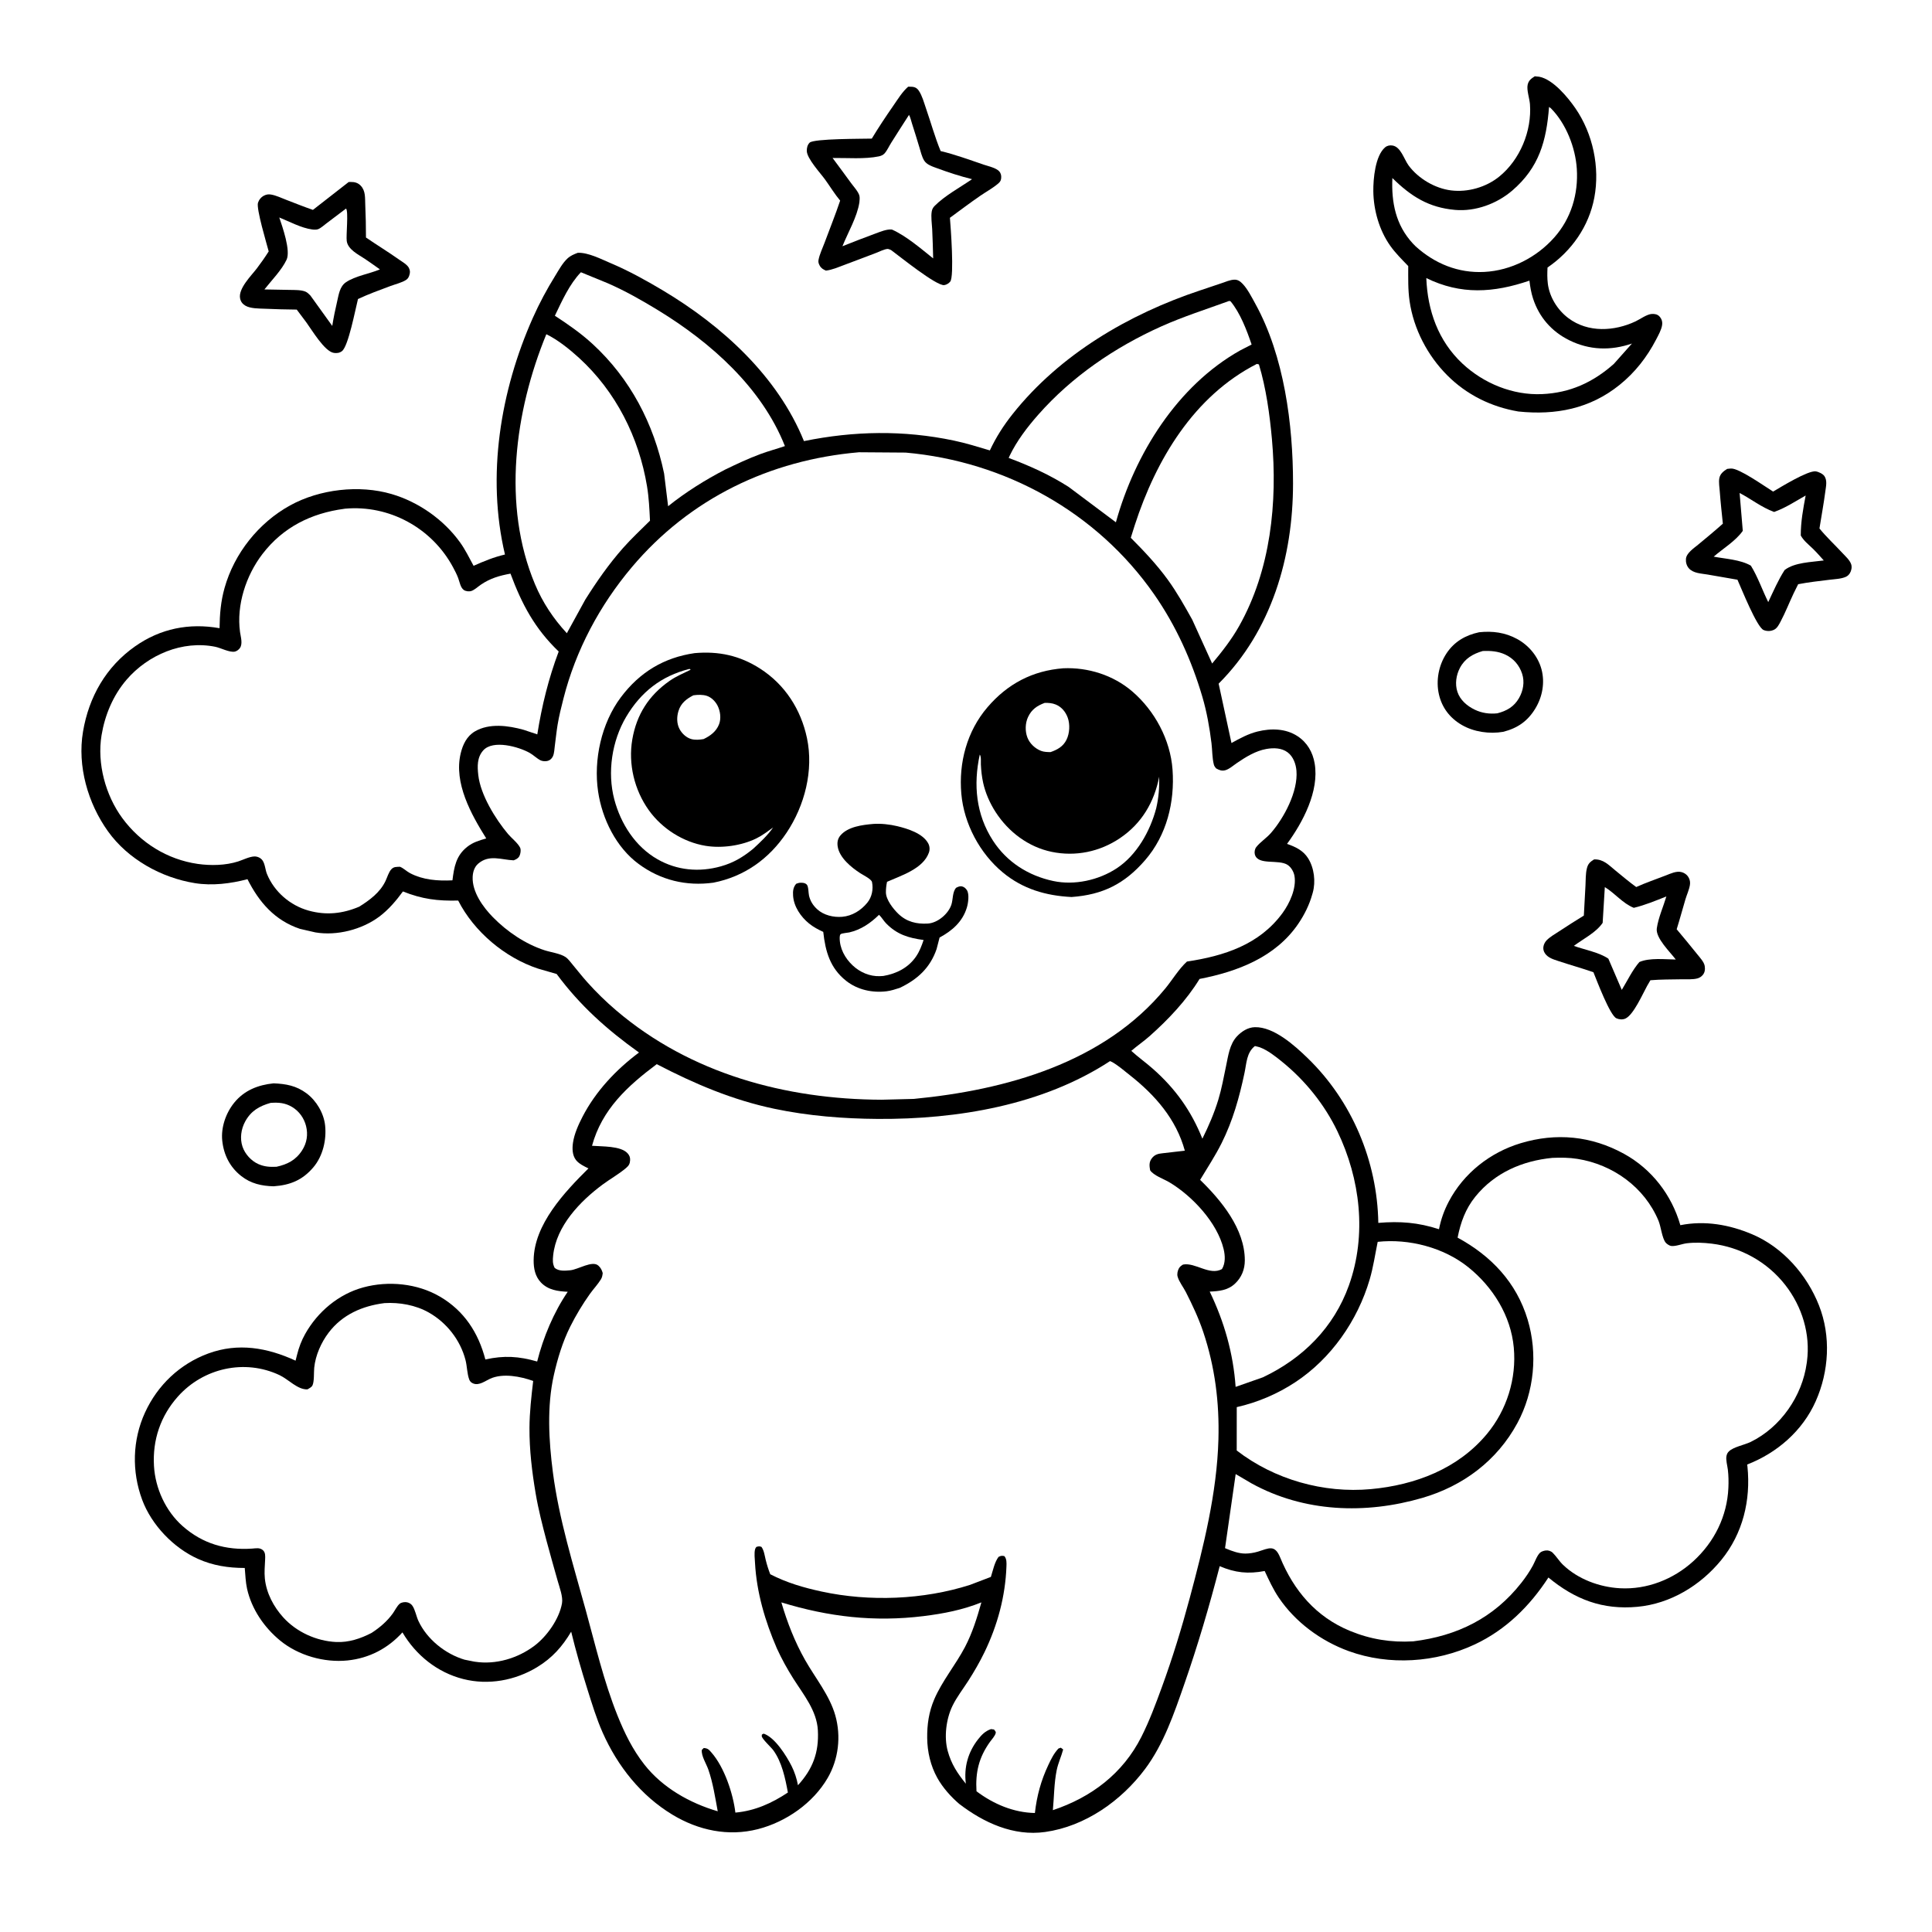
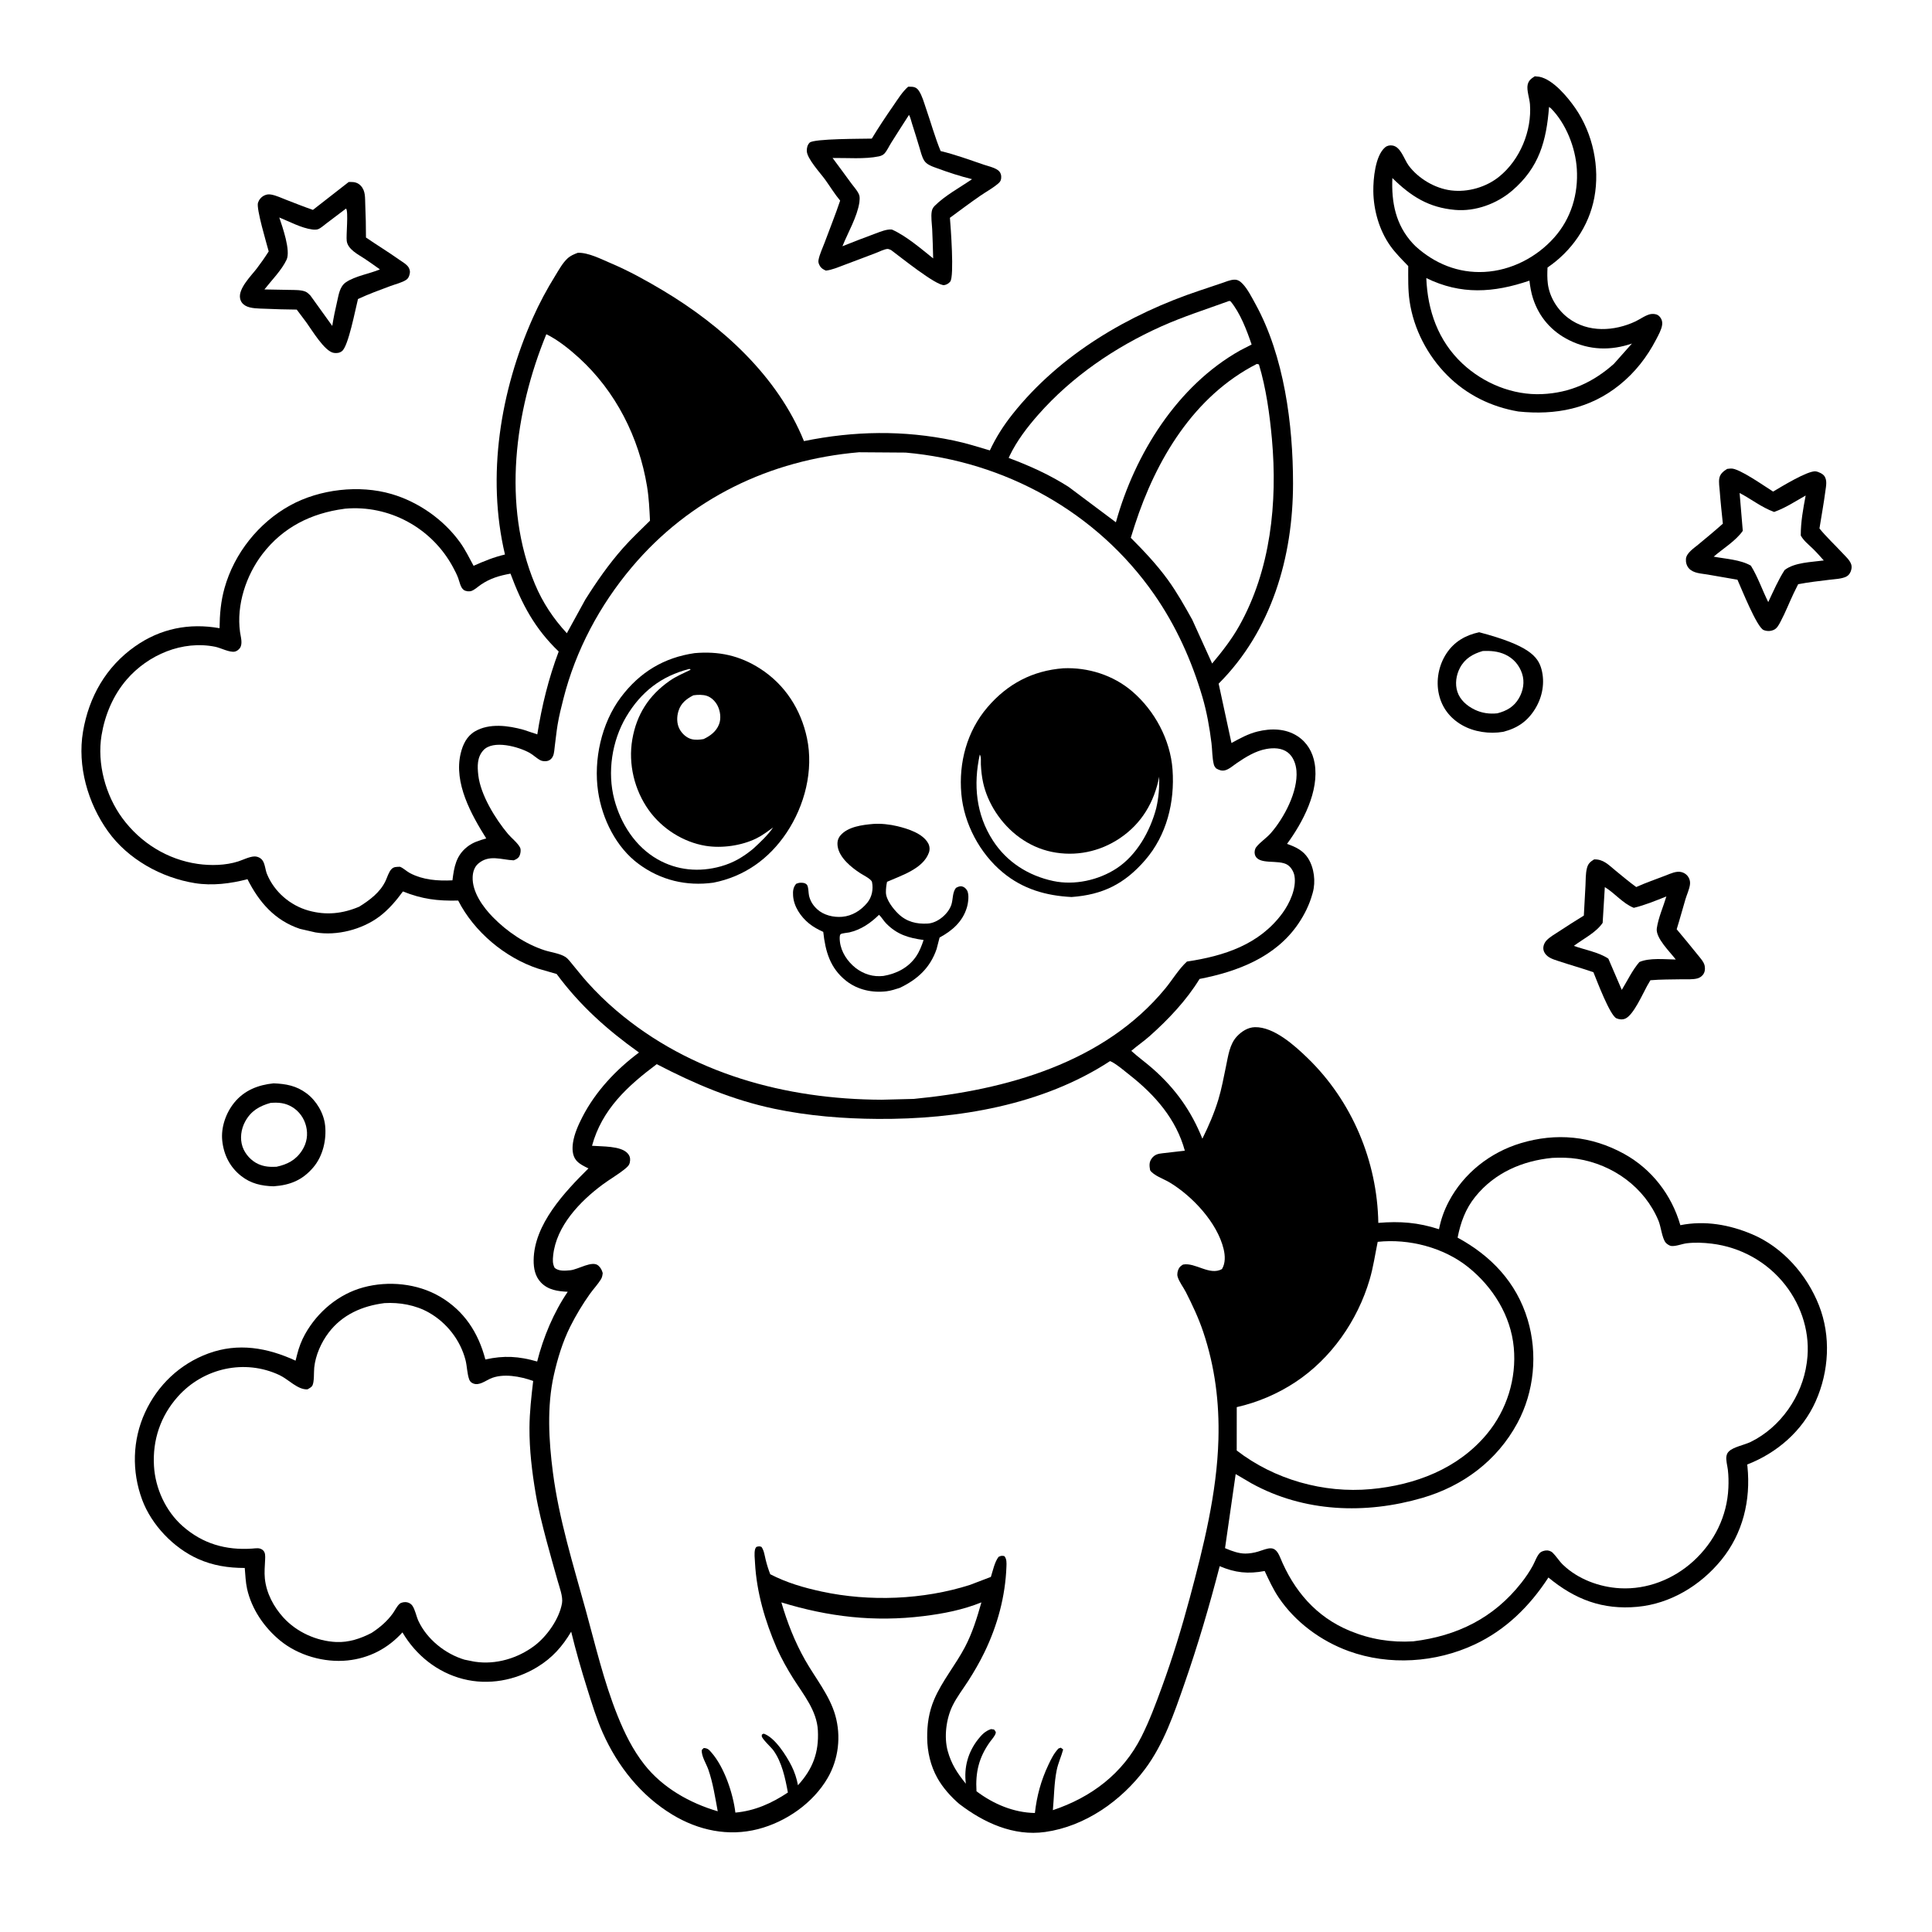
<svg xmlns="http://www.w3.org/2000/svg" version="1.1" style="display: block;" viewBox="0 0 2048 2048" width="1024" height="1024">
  <path transform="translate(0,0)" fill="rgb(255,255,255)" d="M 0 0 L 2048 0 L 2048 2048 L 0 2048 L 0 0 z" />
  <path transform="translate(0,0)" fill="rgb(0,0,0)" d="M 290.019 1148.38 C 303.177 1148.94 314.088 1150.85 325 1159.01 C 335.411 1166.8 343.248 1179.97 344.635 1193 C 346.259 1208.26 342.275 1225.46 332.208 1237.35 C 320.667 1250.97 307.697 1256.27 290.053 1257.52 C 277.296 1257.2 265.872 1254.69 255.577 1246.54 C 243.651 1237.1 237.168 1224.17 235.591 1209.16 C 234.108 1195.05 239.471 1179.72 248.341 1168.83 C 258.989 1155.76 273.597 1150.06 290.019 1148.38 z" />
  <path transform="translate(0,0)" fill="rgb(255,255,255)" d="M 286.809 1169.11 C 295.299 1168.48 302.227 1169.01 309.713 1173.49 C 317.081 1177.91 322.378 1185.33 324.439 1193.65 C 326.692 1202.75 325.298 1211.52 320.26 1219.4 C 313.659 1229.73 304.682 1234.3 293.113 1236.82 C 286.116 1237.13 280.538 1236.86 274 1234.03 C 266.389 1230.72 259.703 1223.37 257.06 1215.5 C 254.125 1206.76 255.538 1196.85 259.912 1188.83 C 266.046 1177.58 274.912 1172.48 286.809 1169.11 z" />
-   <path transform="translate(0,0)" fill="rgb(0,0,0)" d="M 1567.99 670.201 C 1582.19 668.701 1595.51 670.446 1608.17 677.327 C 1620.58 684.07 1630.44 695.85 1634.09 709.625 C 1637.79 723.63 1635.01 738.643 1627.6 750.924 C 1619.44 764.459 1608.67 771.896 1593.43 775.763 C 1578.93 778.235 1562.41 775.936 1549.59 768.5 C 1537.09 761.254 1528.59 750.32 1525.34 736.16 C 1521.96 721.415 1525.02 705.239 1533.33 692.648 C 1541.59 680.137 1553.64 673.224 1567.99 670.201 z" />
+   <path transform="translate(0,0)" fill="rgb(0,0,0)" d="M 1567.99 670.201 C 1620.58 684.07 1630.44 695.85 1634.09 709.625 C 1637.79 723.63 1635.01 738.643 1627.6 750.924 C 1619.44 764.459 1608.67 771.896 1593.43 775.763 C 1578.93 778.235 1562.41 775.936 1549.59 768.5 C 1537.09 761.254 1528.59 750.32 1525.34 736.16 C 1521.96 721.415 1525.02 705.239 1533.33 692.648 C 1541.59 680.137 1553.64 673.224 1567.99 670.201 z" />
  <path transform="translate(0,0)" fill="rgb(255,255,255)" d="M 1571.72 690.12 C 1579.93 689.703 1587.98 690.325 1595.56 693.824 C 1604.29 697.848 1610.57 705.092 1613.53 714.24 C 1616.33 722.902 1614.68 732.214 1610.21 740 C 1604.9 749.235 1597.13 753.601 1587.18 756.158 C 1578.83 757.016 1570.89 755.943 1563.28 752.282 C 1555.2 748.395 1547.78 742.099 1544.91 733.357 C 1542.19 725.05 1543.57 715.611 1547.61 707.948 C 1552.82 698.057 1561.37 693.127 1571.72 690.12 z" />
  <path transform="translate(0,0)" fill="rgb(0,0,0)" d="M 1689.78 911.01 C 1699.64 910.605 1705.26 916.925 1712.44 922.793 C 1719.71 928.735 1726.85 934.788 1734.46 940.305 C 1744.67 935.667 1755.45 932.037 1765.91 927.975 C 1770.78 926.083 1777.14 923.012 1782.47 924.469 C 1785.94 925.417 1788.72 927.532 1790.32 930.787 C 1791.51 933.205 1791.79 935.615 1791.35 938.255 C 1790.51 943.33 1788.1 948.397 1786.62 953.341 C 1783.47 963.905 1780.65 974.535 1777.35 985.06 C 1784.65 993.829 1792.02 1002.56 1799.11 1011.5 C 1801.79 1014.88 1806.39 1019.69 1807.07 1024 C 1807.61 1027.42 1807.3 1030.76 1805.02 1033.5 C 1803.63 1035.16 1801.65 1036.49 1799.57 1037.09 C 1794.58 1038.52 1788.03 1037.97 1782.82 1038.08 C 1771.74 1038.3 1760.54 1038.16 1749.5 1039.09 L 1745.92 1045.26 C 1741.24 1053.69 1731.57 1075.91 1722.95 1079.74 C 1719.99 1081.05 1716.42 1080.75 1713.5 1079.46 C 1706.6 1076.42 1692.6 1039.21 1689.08 1030.57 C 1676.81 1026.34 1664.35 1022.87 1652.06 1018.78 C 1646.87 1017.06 1640.97 1015.4 1637.75 1010.64 C 1636.15 1008.28 1635.58 1005.67 1636.2 1002.88 C 1636.7 1000.62 1637.98 998.272 1639.61 996.633 C 1643.29 992.953 1648.42 990.07 1652.75 987.219 C 1661.39 981.53 1670.11 975.965 1678.94 970.556 C 1679.57 959.928 1680.13 949.3 1680.67 938.666 C 1680.97 932.752 1680.74 926.132 1682.19 920.392 C 1683.42 915.508 1685.61 913.626 1689.78 911.01 z" />
  <path transform="translate(0,0)" fill="rgb(255,255,255)" d="M 1701.18 940.366 C 1711.93 946.879 1719.98 957.537 1731.89 962.336 C 1743.81 959.473 1755.04 954.768 1766.42 950.278 C 1763.13 961.319 1757.95 972.668 1756.28 984.063 C 1754.77 994.315 1770.47 1009.19 1776.38 1017.13 C 1764.69 1016.99 1748.62 1015.1 1737.83 1019.77 C 1730.51 1028.13 1725.03 1039.74 1719.15 1049.32 L 1704.93 1016.24 C 1695.09 1009.48 1679.7 1006.8 1668.35 1002.67 C 1678.29 995.206 1691.86 988.648 1698.88 978.263 L 1701.18 940.366 z" />
  <path transform="translate(0,0)" fill="rgb(0,0,0)" d="M 1830.85 497.056 L 1833.75 496.745 L 1835 496.679 C 1843.35 496.143 1870.66 515.575 1879.58 521.098 C 1887.75 516.285 1916.48 498.601 1924.72 499.679 C 1927.65 500.061 1932.32 502.246 1933.99 504.742 C 1937.08 509.371 1935.67 515.294 1934.99 520.5 C 1933.26 533.77 1930.78 546.985 1928.7 560.208 C 1936.11 569.314 1945.05 577.594 1953.05 586.225 C 1956.21 589.64 1960.9 593.735 1962.35 598.223 C 1963.33 601.232 1962.56 604.993 1960.92 607.643 C 1959.91 609.287 1958.52 610.605 1956.76 611.419 C 1951.81 613.707 1944.78 613.906 1939.34 614.576 C 1928.24 615.945 1917.12 617.157 1906.13 619.287 L 1901.44 628.748 C 1896.7 638.731 1892.68 649.131 1887.49 658.885 C 1885.89 661.883 1883.96 665.801 1880.8 667.422 C 1877.27 669.233 1873.19 669.377 1869.5 667.86 C 1862.31 664.909 1845.97 623.847 1841.77 614.526 C 1831.17 612.734 1820.59 610.837 1810 609.02 C 1803.41 607.89 1794.97 607.793 1790.25 602.421 C 1787.89 599.734 1786.88 596.037 1787.16 592.5 C 1787.65 586.275 1795.46 581.19 1799.92 577.494 C 1808.81 570.123 1817.69 562.83 1826.3 555.124 C 1825.14 543.846 1823.88 532.569 1823.05 521.26 C 1822.73 516.88 1821.77 511.208 1822.54 506.962 C 1823.41 502.218 1827.04 499.465 1830.85 497.056 z" />
  <path transform="translate(0,0)" fill="rgb(255,255,255)" d="M 1844.05 522.588 C 1856.61 529.129 1867.11 537.736 1880.64 542.7 L 1881.92 542.216 C 1893.2 538.05 1903.63 531.157 1914.08 525.263 C 1911.4 539.329 1908.84 553.286 1908.89 567.657 C 1911.98 573.261 1917.04 577.116 1921.58 581.517 C 1925.68 585.5 1929.47 589.851 1933.29 594.107 C 1920.27 595.92 1902.55 596.024 1891.8 604.223 C 1885 614.749 1879.76 626.921 1874.41 638.257 C 1868.1 625.534 1863.45 611.689 1856 599.627 C 1844.81 593.141 1829.09 592.467 1816.57 590.061 C 1826.51 581.469 1839.89 573.478 1847.42 562.72 L 1844.05 522.588 z" />
  <path transform="translate(0,0)" fill="rgb(0,0,0)" d="M 369.607 192.954 L 371.554 192.893 C 375.844 192.81 379.34 193.667 382.405 196.863 C 387.714 202.397 386.872 210.057 387.197 217.19 C 387.724 228.73 387.93 240.234 387.941 251.785 C 399.581 259.75 411.605 267.081 423.143 275.248 C 426.398 277.551 431.758 280.485 433.5 284.095 C 434.911 287.021 434.804 289.061 433.832 292.038 C 433.212 293.938 432.312 295.469 430.624 296.61 C 426.242 299.571 419.179 301.222 414.118 303.111 C 402.483 307.453 390.718 311.7 379.474 316.986 C 376.715 327.642 369.387 366.915 362.5 372.223 C 359.948 374.19 357.111 374.514 354 374.104 C 344.133 372.802 330.473 349.543 324.585 341.546 L 314.543 328.18 C 303.28 328.126 292.013 327.737 280.761 327.269 C 274.592 327.013 265.433 327.218 260 323.955 C 257.073 322.197 255.228 319.778 254.524 316.421 C 252.333 305.964 266.397 292.227 272.229 284.58 C 276.717 278.697 280.874 272.745 284.83 266.493 C 282.928 259.123 271.4 221.035 273.49 214.867 C 274.6 211.591 276.915 208.846 280.01 207.288 C 282.392 206.089 284.741 205.778 287.345 206.233 C 292.792 207.183 298.32 209.86 303.472 211.849 C 312.86 215.473 322.207 219.219 331.724 222.493 L 369.607 192.954 z" />
  <path transform="translate(0,0)" fill="rgb(255,255,255)" d="M 366.832 221.07 C 369.563 224.168 366.741 249.618 367.558 255.5 C 368.809 264.51 379.892 269.848 386.766 274.403 C 392.171 277.986 397.432 281.814 402.721 285.566 C 391.567 290.303 376.469 292.505 366.658 299.242 C 360.039 303.787 359.065 312.385 357.364 319.626 C 355.344 328.225 353.582 336.763 352.208 345.489 L 329.054 313.297 C 327.487 311.682 325.758 309.912 323.63 309.066 C 318.989 307.222 312.517 307.443 307.593 307.322 C 298.49 307.099 289.384 306.959 280.279 306.824 C 287.806 297.257 298.64 286.288 303.775 275.324 C 308.313 265.637 299.436 240.583 296.047 230.529 C 306.9 234.887 319.357 241.741 330.961 243.248 C 332.838 243.492 335.476 243.634 337.278 242.923 C 340.158 241.787 343.608 238.607 346.152 236.717 C 353.09 231.564 359.967 226.32 366.832 221.07 z" />
  <path transform="translate(0,0)" fill="rgb(0,0,0)" d="M 962.652 91.934 C 964.908 91.915 967.532 91.779 969.673 92.567 C 971.563 93.262 972.978 94.639 974.071 96.291 C 977.598 101.619 979.459 108.767 981.557 114.813 C 986.782 129.866 991.029 145.415 997.109 160.132 C 1012.66 163.842 1027.61 169.381 1042.73 174.531 C 1047.36 176.11 1056.26 177.998 1059.33 181.751 C 1061.22 184.073 1061.61 186.586 1061.22 189.469 C 1060.86 192.09 1059.52 193.417 1057.5 195.089 C 1051.87 199.749 1045 203.484 1038.96 207.648 C 1028.12 215.119 1017.58 223.093 1006.95 230.869 C 1007.76 240.223 1011.72 293.009 1007.28 298.516 C 1005.8 300.358 1003.29 301.917 1000.92 302.22 C 992.632 303.28 953.381 271.513 944.581 265.077 C 943.741 264.71 941.855 263.865 941 263.881 C 937.67 263.942 931.593 267.01 928.337 268.237 C 917.221 272.428 906.145 276.719 895 280.836 C 888.666 283.176 882.228 286.073 875.5 286.864 C 872.545 285.502 870.482 284.461 868.899 281.5 C 867.761 279.372 867.226 277.811 867.693 275.386 C 868.851 269.374 871.943 263.084 874.081 257.309 C 879.592 242.425 885.547 227.703 890.602 212.656 C 884.753 205.699 879.959 197.719 874.642 190.341 C 869.773 183.584 855.373 168.115 855.24 160 C 855.186 156.743 855.897 153.598 858.235 151.235 C 862.565 146.86 914.278 147.216 924.141 146.927 C 931.303 135.06 939.084 123.384 946.986 112 C 951.74 105.151 956.368 97.463 962.652 91.934 z" />
  <path transform="translate(0,0)" fill="rgb(255,255,255)" d="M 963.587 121.782 C 965.084 124.38 965.849 128.172 966.782 131.043 C 969.465 139.3 971.974 147.588 974.495 155.895 C 975.831 160.298 977.185 166.154 979.566 170.059 C 982.442 174.776 988.62 176.58 993.5 178.382 C 1005.73 182.898 1017.73 186.784 1030.4 189.943 C 1017.83 198.59 1001.32 207.538 990.715 218.322 C 989.111 219.954 988.116 221.744 987.712 224 C 986.685 229.731 987.867 237.06 988.156 242.933 C 988.666 253.258 988.927 263.592 989.199 273.926 C 976.014 263.444 960.908 250.243 945.514 243.341 C 940.092 242.694 933.169 245.681 928.062 247.54 C 916.306 251.819 904.654 256.427 893.022 261.032 C 898.821 246.546 908.68 229.896 910.981 214.5 C 911.275 212.529 911.463 209.392 911.008 207.5 C 910.013 203.361 904.788 197.6 902.255 194.176 C 895.677 185.283 889.248 176.299 882.589 167.463 C 898.068 167.27 916.636 168.896 931.68 165.748 C 933.845 165.295 936.18 164.307 937.669 162.624 C 940.477 159.45 942.511 154.778 944.829 151.165 C 951.102 141.385 957.2 131.486 963.587 121.782 z" />
  <path transform="translate(0,0)" fill="rgb(0,0,0)" d="M 1626.95 80.865 L 1631.71 81.357 C 1646.31 84.126 1662.08 103.271 1670.03 114.833 C 1688.54 141.741 1696.1 177.316 1690.05 209.5 C 1684.31 240.031 1665.88 266.2 1640.44 283.581 C 1640.14 289.309 1640.05 294.899 1640.75 300.607 C 1642.52 314.974 1651.07 328.645 1662.59 337.275 C 1683.4 352.88 1711.25 351.273 1733.77 340.664 C 1738.57 338.402 1745.76 333.076 1751 332.804 C 1754.04 332.647 1757.02 333.136 1759.15 335.5 C 1761.52 338.12 1762.37 341.006 1761.92 344.478 C 1761.27 349.412 1757.87 355.48 1755.58 359.876 C 1745.91 378.485 1733.31 394.701 1716.93 407.917 C 1685.34 433.405 1649.04 440.29 1609.52 436.206 C 1580.83 431.319 1554.84 418.577 1534.2 397.911 C 1513.22 376.9 1498.5 348.742 1494.22 319.236 C 1492.42 306.896 1492.79 294.473 1492.79 282.037 C 1486.13 275.125 1479.22 268.32 1473.66 260.46 C 1462.04 244.019 1456.01 222.684 1455.78 202.67 C 1455.64 189.762 1457.74 165.203 1468.22 156.235 C 1470.41 154.363 1473.19 153.818 1476 154.24 C 1485 155.586 1488.32 168.884 1493.25 175.505 C 1503.54 189.315 1521.17 199.752 1538.29 201.846 C 1556.04 204.015 1575.26 198.471 1589.15 187.273 C 1611.27 169.454 1623.94 138.693 1621.82 110.445 C 1621.37 104.522 1618.18 95.427 1619.36 89.923 C 1620.37 85.222 1623.09 83.359 1626.95 80.865 z" />
  <path transform="translate(0,0)" fill="rgb(255,255,255)" d="M 1511.94 294.777 C 1548.64 312.737 1583.31 310.449 1621.26 297.496 C 1621.98 303.754 1623.09 310.298 1625.04 316.3 C 1631.46 336.127 1644.66 351.321 1663.35 360.607 C 1684.8 371.263 1707.43 371.917 1729.94 364.166 L 1710.74 385.757 C 1688.52 405.415 1664.37 416.439 1634.62 417.769 C 1603.65 419.153 1572.66 406.417 1550.19 385.377 C 1524.55 361.363 1513.28 329.204 1511.94 294.777 z" />
  <path transform="translate(0,0)" fill="rgb(255,255,255)" d="M 1642.04 113.377 L 1643.87 114.651 C 1660.06 130.84 1670.05 156.479 1671.49 179.009 C 1673.19 205.645 1665.49 231.518 1647.7 251.617 C 1628.91 272.833 1601.85 286.788 1573.41 288.256 C 1545.85 289.678 1520.95 279.522 1500.64 261.15 L 1497.57 258.018 C 1479.46 238.382 1474.85 214.541 1475.97 188.719 C 1495.67 208.154 1514.46 220.057 1542.5 222.508 C 1564.04 224.391 1586.72 216.009 1603 202.051 C 1631.53 177.592 1639.26 149.491 1642.04 113.377 z" />
  <path transform="translate(0,0)" fill="rgb(0,0,0)" d="M 612.526 267.963 C 623.627 267.586 637.27 274.677 647.5 279.026 C 666.674 287.176 684.918 297.244 702.779 307.916 C 765.382 345.323 824.315 398.74 852.223 467.586 C 905.383 456.771 957.764 455.828 1011 466.997 C 1023.94 469.71 1036.64 473.679 1049.29 477.459 C 1055.91 463.376 1063.85 450.944 1073.54 438.767 C 1123.69 375.697 1196.54 333.011 1272.18 307.831 C 1279.77 305.304 1287.35 302.757 1294.93 300.196 C 1299.03 298.811 1304 296.628 1308.33 296.467 C 1312.11 296.326 1314.66 298.183 1317.19 300.818 C 1322.59 306.429 1326.95 315.221 1330.7 322.008 C 1361.27 377.415 1370.68 449.868 1370.67 512.5 C 1370.66 590.539 1347.94 668.564 1291.81 724.705 L 1305.41 787.635 C 1314.2 782.788 1323.13 777.883 1332.94 775.456 C 1347.22 771.924 1362.8 772.089 1375.5 780.417 C 1385.7 787.111 1391.57 797.364 1393.6 809.286 C 1398.61 838.687 1381.04 871.745 1364.29 894.574 C 1373.13 897.599 1381.4 901.476 1386.58 909.706 C 1393.12 920.096 1394.83 934.447 1391.59 946.221 L 1391.07 948 C 1387.96 959.182 1382.72 969.702 1376.2 979.286 C 1352.15 1014.64 1311.75 1029.94 1271.58 1037.72 C 1257.74 1060.37 1238.43 1080.76 1218.63 1098.35 C 1212.41 1103.87 1205.51 1108.51 1199.22 1113.96 C 1206.65 1120.73 1214.95 1126.62 1222.49 1133.31 C 1246.2 1154.34 1262.77 1177.62 1274.57 1207.05 C 1281.21 1193.68 1287.16 1179.93 1291.5 1165.63 C 1295.03 1154 1297.16 1141.98 1299.66 1130.1 C 1301.91 1119.44 1303.39 1107.01 1311.12 1098.7 C 1316.08 1093.38 1322.78 1089.03 1330.22 1088.85 C 1350.41 1088.38 1372.45 1108.38 1386.04 1121.52 C 1433.15 1167.07 1459.99 1230.95 1461.07 1296.31 C 1484.15 1294.36 1503.22 1295.85 1525.39 1303.02 C 1527.48 1292.52 1530.78 1283.2 1535.76 1273.72 C 1551.56 1243.65 1579.55 1221.66 1611.87 1211.88 C 1649.53 1200.48 1686.92 1204.08 1721.5 1223.08 C 1750.96 1239.27 1772.03 1266.71 1781.24 1298.75 C 1807.28 1293.56 1833.35 1298.18 1857.5 1308.45 C 1889.88 1322.21 1915.39 1351.28 1928.18 1383.75 C 1941.04 1416.42 1938.86 1453.68 1924.68 1485.5 C 1910.7 1516.86 1883.71 1540.17 1852.09 1552.45 L 1852.38 1554.71 C 1855.99 1590.31 1847.51 1625.61 1824.67 1653.62 C 1802.64 1680.63 1770.82 1700.01 1735.74 1703.28 C 1698.84 1706.72 1669.45 1695.46 1641.39 1672.22 C 1621.71 1702.49 1596.3 1727.68 1563.27 1743.18 C 1522.02 1762.54 1472.63 1765.84 1429.68 1750.24 C 1400.24 1739.54 1373.12 1719.6 1355.53 1693.54 C 1349.54 1684.67 1345.14 1675 1340.61 1665.33 C 1323.01 1668.65 1309.34 1667.23 1292.93 1660.21 C 1281.96 1702.56 1269.76 1744.07 1255.37 1785.38 C 1244.59 1816.31 1233.65 1848.67 1213.83 1875.2 C 1188.57 1909 1150.3 1936.03 1107.89 1941.98 C 1074.3 1946.7 1042.79 1932.11 1016.81 1912.21 C 1007.93 1904.6 999.273 1894.88 993.576 1884.62 C 986.419 1871.74 983.028 1857.11 982.863 1842.43 C 982.701 1828.09 984.637 1814.76 990.277 1801.5 C 998.508 1782.14 1013.01 1764.8 1022.87 1746.02 C 1030.76 1730.99 1035.72 1714.88 1040.32 1698.6 C 1020.4 1706.6 1000.13 1710.53 978.917 1713.15 C 926.763 1719.57 878.355 1713.94 828.282 1698.6 C 834.548 1719.94 842.487 1740.36 853.467 1759.74 C 864.31 1778.88 879.492 1797.2 885.5 1818.55 C 891.712 1840.62 888.9 1864.8 877.402 1884.66 C 861.961 1911.33 833.167 1931.34 803.533 1938.94 C 772.004 1947.03 740.371 1940.3 712.798 1923.64 C 679.322 1903.41 654.626 1872.15 638.856 1836.65 C 632.24 1821.75 627.464 1805.9 622.577 1790.38 C 616.242 1770.26 610.452 1750.15 605.466 1729.65 C 596.062 1745.5 585.28 1757.6 569.391 1767.24 C 546.035 1781.42 517.7 1786.62 491 1779.83 C 463.53 1772.85 440.864 1754.58 426.603 1730.39 C 411.204 1747.42 391.398 1757.75 368.478 1760.14 C 343.694 1762.71 316.14 1754.87 296.848 1738.98 C 279.981 1725.1 266.681 1705.64 261.895 1684.15 C 260.329 1677.12 260.106 1669.3 259.444 1662.12 C 241.973 1662.08 225.685 1659.62 209.677 1652.4 C 183.904 1640.79 160.587 1616.46 150.709 1589.84 C 139.547 1559.75 140.326 1526.52 153.746 1497.29 C 167.085 1468.24 190.67 1445.86 220.734 1434.77 C 252.489 1423.06 283.563 1428.63 313.322 1442.36 L 314.924 1436 C 316.857 1428.25 319.602 1420.98 323.528 1414 C 336.775 1390.45 358.926 1371.8 385.117 1364.69 C 411.647 1357.48 442.373 1360.45 466.303 1374.44 C 492.055 1389.49 507.097 1412.71 514.499 1441.1 C 534.242 1436.69 550.03 1437.67 569.417 1443.26 C 575.879 1417.65 586.881 1391.24 601.816 1369.34 C 591.333 1368.84 581.036 1367.48 573.406 1359.48 C 567.262 1353.03 565.623 1344.57 565.69 1335.95 C 565.988 1297.9 598.663 1263.48 623.791 1238.55 C 619.279 1236.39 613.705 1233.71 610.571 1229.7 C 606.606 1224.63 606.496 1217.46 607.38 1211.38 C 608.743 1201.98 613.161 1192.19 617.486 1183.81 C 631.445 1156.78 653.127 1133.79 677.366 1115.72 C 643.498 1091.49 614.945 1066.09 590.061 1032.47 L 570.415 1026.79 C 535.232 1015.19 502.506 987.631 485.702 954.633 C 463.824 955.157 447.435 953.117 427.11 944.969 C 420.11 954.638 411.743 964.411 402.168 971.584 C 383.75 985.379 357.147 992.243 334.348 988.385 L 317.906 984.606 C 291.289 975.683 274.644 956.417 262.328 931.973 C 244.501 936.681 224.973 939.125 206.589 936.168 C 171.063 930.452 135.705 910.902 114.483 881.277 C 93.143 851.486 81.815 812.056 87.996 775.531 C 94.213 738.792 112.328 706.857 143.136 685.191 C 170.122 666.213 200.454 660.221 232.744 665.909 C 232.898 651.201 234.038 637.485 238.047 623.231 C 248.354 586.591 274.137 554.133 307.514 535.761 C 338.866 518.504 380.819 513.664 415.098 523.707 C 443.661 532.074 470.415 550.862 487.804 575.121 C 493.267 582.741 497.546 591.544 502.023 599.782 C 513.088 594.842 523.431 590.586 535.282 587.812 C 515.578 504.589 530.438 414.207 564.824 336.969 C 571.801 321.295 579.7 306.633 588.718 292.057 C 592.527 285.9 596.298 278.845 601.629 273.912 C 604.853 270.928 608.495 269.512 612.526 267.963 z" />
  <path transform="translate(0,0)" fill="rgb(255,255,255)" d="M 1302.98 319.001 L 1304.38 319.328 C 1314.67 331.672 1321.64 350.097 1326.77 365.202 L 1314.68 371.43 C 1247.94 408.885 1202.97 481.349 1182.89 553.652 L 1132.82 516.154 C 1112.73 503.319 1091.55 493.752 1069.26 485.447 L 1070.37 482.927 C 1077.99 467.141 1088.97 452.806 1100.5 439.71 C 1136.14 399.23 1181.91 368.042 1230.97 346.029 C 1254.46 335.495 1278.84 327.795 1302.98 319.001 z" />
-   <path transform="translate(0,0)" fill="rgb(255,255,255)" d="M 615.79 288.592 L 644.021 300.162 C 662.592 308.247 680.251 318.271 697.514 328.815 C 753.387 362.939 807.44 410.762 832.042 472.866 C 823.44 475.848 814.6 478.141 806.067 481.314 C 793.215 486.093 780.873 491.899 768.543 497.862 C 747.774 508.573 726.488 521.933 708.228 536.607 L 703.986 502 C 692.99 449.116 668.154 401.492 628.295 364.765 C 615.942 353.383 602.213 343.841 588.184 334.689 C 595.752 318.979 603.607 301.236 615.79 288.592 z" />
  <path transform="translate(0,0)" fill="rgb(255,255,255)" d="M 1332.27 385.782 L 1334.5 386.276 C 1342.07 411.211 1345.96 439.481 1348.29 465.414 C 1354.32 532.588 1347.06 604.175 1313.46 663.781 C 1305.51 677.903 1295.31 690.951 1284.92 703.357 L 1263.85 656.948 C 1255.82 642.538 1247.59 627.86 1237.89 614.5 C 1226.26 598.485 1212.61 584.068 1198.68 570.072 L 1202.93 556.601 C 1225.45 487.3 1265.41 419.941 1332.27 385.782 z" />
  <path transform="translate(0,0)" fill="rgb(255,255,255)" d="M 579.136 354.295 C 591.052 360 604.025 370.443 613.788 379.361 C 652.82 415.012 677.273 463.528 685.881 515.533 C 687.875 527.581 688.419 539.778 689.016 551.956 C 679.402 561.536 669.502 570.668 660.502 580.851 C 645.377 597.966 632.615 616.276 620.455 635.57 L 600.876 671.256 C 586.475 655.574 575.343 638.928 567.091 619.252 C 532.025 535.636 545.621 436.016 579.136 354.295 z" />
-   <path transform="translate(0,0)" fill="rgb(255,255,255)" d="M 1330.25 1108.84 L 1335.5 1110.2 C 1343.86 1113.34 1351.97 1119.75 1358.86 1125.34 C 1383.47 1145.28 1403.93 1170.59 1417.68 1199.16 C 1442.03 1249.78 1449.05 1309.02 1429.93 1362.5 C 1413.96 1407.18 1381.17 1439.9 1338.71 1460.01 L 1309.81 1470.15 C 1307.31 1434.56 1297.79 1401.21 1282.34 1369.15 C 1292.24 1368.73 1301.55 1367.84 1309.13 1360.73 C 1316.19 1354.11 1319.58 1345.49 1319.56 1335.92 C 1319.5 1302.71 1294.69 1272.56 1272.18 1250.71 C 1279.98 1237.65 1288.18 1225.35 1295.01 1211.66 C 1306.89 1187.89 1313.74 1163.28 1319.22 1137.39 C 1321.45 1126.88 1321.39 1115.86 1330.25 1108.84 z" />
  <path transform="translate(0,0)" fill="rgb(255,255,255)" d="M 1460.41 1316.4 C 1493.48 1312.82 1530.37 1322.36 1556.47 1343.32 C 1582.51 1364.24 1601.57 1394.68 1604.68 1428.5 C 1607.7 1461.33 1597.33 1494.6 1576.27 1519.99 C 1545.61 1556.96 1500.11 1574.22 1453.24 1578.52 C 1403.09 1583.17 1350.79 1568.37 1310.97 1537.58 L 1311.01 1491.62 C 1333.1 1486.61 1354.09 1477.68 1373.03 1465.21 C 1411.12 1440.13 1439.13 1399.84 1451.92 1356.26 C 1455.78 1343.12 1457.66 1329.77 1460.41 1316.4 z" />
  <path transform="translate(0,0)" fill="rgb(255,255,255)" d="M 407.516 1381.35 C 423.414 1380.39 440.517 1383.39 454.5 1391.3 C 473.49 1402.04 487.942 1420.47 493.435 1441.61 C 495.16 1448.25 495.08 1456.18 497.457 1462.5 C 498.25 1464.61 499.824 1465.87 501.894 1466.64 C 507.953 1468.9 514.24 1463.92 519.561 1461.5 C 533.067 1455.37 551.727 1459.05 565.195 1463.86 C 563.263 1480.31 561.356 1496.99 561.263 1513.56 C 561.131 1536.79 563.947 1560.22 567.809 1583.09 C 570.66 1599.97 574.956 1616.66 579.315 1633.2 C 583.088 1647.51 587.253 1661.74 591.223 1676 C 593.081 1682.67 596.95 1692.6 595.746 1699.53 C 592.861 1716.12 579.769 1734.62 566.48 1744.61 C 548.815 1757.88 525.619 1764.86 503.547 1761.51 L 502 1761.25 L 492.342 1759.31 C 471.983 1753.2 452.619 1737.71 443.547 1718.27 C 441.288 1713.43 440.057 1706.19 437.055 1702 C 435.73 1700.15 433.785 1699.02 431.587 1698.51 C 429.301 1697.97 425.494 1698.48 423.681 1700.04 C 420.848 1702.48 418.693 1707.07 416.5 1710.15 C 410.48 1718.6 402.485 1725.37 393.842 1730.98 C 382.247 1736.99 369.651 1741.21 356.406 1740.6 C 335.542 1739.64 314.435 1730.1 300.345 1714.6 C 290.017 1703.23 282.332 1688.71 280.757 1673.31 C 280.063 1666.54 280.758 1659.96 281.044 1653.2 C 281.193 1649.68 281.515 1645.53 278.5 1643.08 C 275.158 1640.36 271.307 1641.3 267.339 1641.57 C 239.346 1643.49 214.666 1636.42 193.489 1617.64 C 175.614 1601.79 164.622 1577.79 163.226 1554.03 C 161.604 1526.43 170.168 1501.01 188.58 1480.39 C 215.631 1450.1 259.432 1440.31 296.328 1457.7 C 305.911 1462.22 315.544 1473.34 326 1472.77 C 327.651 1471.8 330.187 1470.52 331.123 1468.79 C 333.257 1464.86 332.599 1454.61 333.089 1449.82 C 334.437 1436.64 340.448 1423.08 348.433 1412.59 C 363.038 1393.4 384.2 1384.33 407.516 1381.35 z" />
  <path transform="translate(0,0)" fill="rgb(255,255,255)" d="M 364.739 539.384 L 365.64 539.234 C 412.626 534.966 457.705 559.63 480.062 600.985 C 482.115 604.782 484.122 608.634 485.653 612.676 C 487.156 616.64 488.098 622.842 491.549 625.334 C 493.694 626.884 497.463 627.303 499.911 626.375 C 503.357 625.069 506.815 621.763 509.93 619.655 C 519.886 612.92 529.452 610.232 541.135 608.068 C 553.173 640.527 566.958 666.424 592.24 690.622 C 581.446 719.301 574.347 748.247 569.555 778.473 L 555.129 773.654 C 538.888 769.103 518.65 766.332 503.357 775.343 C 494.753 780.412 490.558 789.336 488.327 798.72 C 480.884 830.022 499.44 863.268 515.434 888.775 C 508.014 890.948 501.48 892.76 495.267 897.677 C 483.347 907.11 481.402 919.012 479.61 933.189 C 464.215 933.943 448.284 932.868 434.419 925.443 C 430.765 923.487 427.851 920.36 424 918.805 C 420.289 919.017 417.541 918.547 414.798 921.5 C 412.04 924.469 410.415 930.205 408.651 933.912 C 402.858 946.086 391.898 954.147 380.79 961.112 C 363.151 968.601 345.742 970.45 327.098 965.264 C 307.532 959.822 290.668 945.274 282.989 926.436 C 281.204 922.058 280.985 915.978 278.329 912.136 C 276.39 909.331 272.835 907.745 269.5 907.885 C 264.231 908.107 257.534 911.527 252.466 913.159 C 239.171 917.44 223.303 917.758 209.562 915.778 C 177.378 911.142 148.854 893.362 129.633 867.211 C 111.858 843.026 102.723 809.279 107.646 779.414 C 111.183 757.958 119.875 737.138 134.184 720.5 C 156.915 694.069 193.448 678.527 228.279 685.63 C 233.967 686.79 243.592 691.939 249.014 690.717 C 251.08 690.251 253.259 688.549 254.41 686.818 C 257.482 682.201 255.143 675.04 254.439 669.921 C 250.501 641.309 260.824 609.951 278.2 587.292 C 299.98 558.89 329.845 544.052 364.739 539.384 z" />
  <path transform="translate(0,0)" fill="rgb(255,255,255)" d="M 1645.52 1227.4 C 1654.44 1227.01 1663.39 1227.05 1672.23 1228.47 C 1709.83 1234.51 1743.27 1258.5 1758.06 1293.98 C 1760.7 1300.31 1761.82 1312.52 1765.71 1317.27 C 1766.8 1318.61 1769.77 1320.58 1771.5 1320.78 C 1776.37 1321.36 1783.02 1318.54 1788 1317.93 C 1796.81 1316.87 1805.77 1317.26 1814.56 1318.33 C 1845.27 1322.07 1873.45 1337.75 1892.52 1362.22 C 1910.29 1385.04 1919.28 1414.23 1915.45 1443.15 L 1915.19 1445 C 1910.44 1479.85 1887.63 1512.91 1855.8 1528.5 C 1849.34 1531.67 1837.58 1533.75 1832.75 1538.5 C 1831.2 1540.03 1830.61 1541.25 1830.15 1543.37 C 1829.27 1547.49 1831.11 1553.77 1831.61 1558 C 1832.36 1564.38 1832.44 1570.71 1832.16 1577.13 C 1830.83 1607.35 1817.23 1634.66 1794.99 1654.93 C 1773.95 1674.11 1745.96 1685.16 1717.33 1683.62 C 1695.58 1682.45 1672.73 1674.03 1656.85 1658.76 C 1652.79 1654.87 1649.9 1649.93 1645.99 1646.05 C 1644.07 1644.14 1641.18 1643.24 1638.5 1643.58 C 1636.67 1643.81 1634 1644.59 1632.6 1645.85 C 1629.4 1648.71 1627.03 1655.65 1624.93 1659.5 C 1621.43 1665.93 1617.3 1671.99 1612.78 1677.75 C 1583.41 1715.18 1544.75 1734.17 1498.01 1739.9 C 1474.54 1741.27 1452.71 1737.75 1431 1728.81 C 1395.05 1714.01 1371.46 1686.14 1356.97 1650.85 C 1351.25 1636.91 1344.92 1641.27 1333.5 1644.78 C 1329.33 1646.05 1324.36 1646.86 1320 1646.85 C 1313.16 1646.82 1306.18 1644.31 1299.94 1641.67 L 1298.59 1641.09 L 1309.87 1562.59 L 1326.61 1572.41 C 1382.43 1603.17 1447.54 1605.38 1507.74 1587.84 C 1550.84 1575.29 1586.97 1548.38 1608.5 1508.51 C 1626.39 1475.36 1630.2 1434.94 1619.39 1398.91 C 1607.58 1359.55 1580.71 1331.25 1545.12 1311.95 C 1548.3 1295.8 1553.49 1281.35 1564.01 1268.39 C 1584.52 1243.11 1613.7 1230.53 1645.52 1227.4 z" />
  <path transform="translate(0,0)" fill="rgb(255,255,255)" d="M 910.579 479.411 L 960.03 479.762 C 1065.43 489.096 1162.76 542.851 1223.5 630.087 C 1246.56 663.212 1263.23 700.138 1274.59 738.796 C 1279.26 754.661 1282.21 771.458 1284.23 787.849 C 1285.13 795.176 1284.91 803.29 1286.71 810.392 C 1287.15 812.095 1287.98 813.179 1289.08 814.5 C 1292.13 816.247 1294.94 817.435 1298.52 816.571 C 1302.76 815.549 1307.36 811.457 1310.97 808.982 C 1320.36 802.55 1330.98 795.953 1342.37 793.943 C 1349.95 792.603 1358.59 792.699 1365.01 797.568 C 1370.91 802.036 1373.71 809.884 1374.29 817 C 1376.11 838.989 1361.12 867.137 1347.15 883.106 C 1342.5 888.432 1335.94 892.52 1331.69 897.946 C 1330.09 899.982 1329.53 903.295 1330.2 905.772 C 1333.47 917.731 1355.44 910.489 1364.98 916.88 C 1368.75 919.41 1371.46 924.172 1372.21 928.593 C 1374.43 941.643 1367.05 957.603 1359.53 967.875 C 1334.96 1001.44 1297.51 1013.38 1258.21 1019.29 C 1249.59 1027.15 1242.77 1038.7 1235.3 1047.79 C 1170.4 1126.7 1066.29 1155.5 968.659 1164.89 L 934.5 1165.76 C 832.858 1165.37 731.934 1138.1 653.379 1071.24 C 642.382 1061.88 632.094 1051.84 622.462 1041.08 C 617.236 1035.25 612.43 1029.06 607.403 1023.05 C 605.066 1020.26 602.511 1016.56 599.522 1014.53 C 593.935 1010.72 583.834 1009.46 577.292 1007.33 C 556.843 1000.68 537.635 987.657 522.643 972.408 C 512.025 961.608 500.347 945.479 501.042 929.5 C 501.27 924.28 502.856 919.003 506.928 915.5 C 518.584 905.472 531.414 911.452 544.5 911.98 C 546.634 911.127 548.035 910.572 549.657 908.854 C 551.61 906.785 552.567 901.097 551.349 898.578 C 548.979 893.679 542.041 888.271 538.42 883.95 C 525.176 868.145 509.323 842.521 506.993 821.587 C 505.957 812.277 505.666 802.891 512.209 795.5 C 522.561 783.807 549.965 791.603 561.5 798.11 C 565.518 800.377 568.978 803.967 573 805.986 C 574.812 806.896 577.458 807.069 579.432 806.793 C 582.602 806.35 584.897 804.352 586.185 801.5 C 587.55 798.476 587.684 793.944 588.13 790.628 C 589.119 783.261 589.841 775.836 591.038 768.5 C 592.577 759.071 594.934 749.764 597.283 740.511 C 610.297 689.245 635.733 641.617 669.747 601.27 C 731.272 528.29 816.156 487.547 910.579 479.411 z" />
  <path transform="translate(0,0)" fill="rgb(0,0,0)" d="M 925.62 873.411 C 933.57 872.787 943.375 873.894 951.145 875.772 C 962.242 878.455 978.218 883.412 983.945 894 C 985.55 896.967 985.805 900.589 984.691 903.75 C 978.637 920.925 955.456 928.036 940.298 934.758 C 939.528 938.438 939.053 942.235 939.101 946 C 939.2 953.802 946.923 963.565 952.284 968.713 C 961.096 977.174 971.629 979.723 983.5 979.011 C 993.903 978.387 1005.27 968.808 1008.5 958.991 C 1010.35 953.36 1009.49 945.614 1013.5 941.108 C 1015.71 940.008 1017.47 939.057 1020 939.7 C 1022.14 940.245 1023.77 941.763 1024.94 943.578 C 1027.72 947.888 1026.32 957.343 1024.92 962 C 1020.4 977.042 1009.36 986.629 995.998 993.818 L 992.837 1006 C 986.008 1026.02 972.436 1038.32 953.756 1047.2 C 949.237 1048.64 944.458 1050.23 939.749 1050.8 C 924.702 1052.62 909.114 1049.28 897.057 1039.81 C 879.947 1026.38 874.929 1008.52 872.688 987.842 C 867.317 985.389 862.213 982.677 857.611 978.934 C 848.87 971.827 841.46 961.055 840.705 949.5 C 840.392 944.717 840.746 940.585 843.982 936.847 C 845.706 936.198 846.978 935.734 848.847 935.748 C 851.334 935.767 853.387 935.837 855.266 937.77 C 857.112 939.669 856.951 946.929 857.637 949.665 C 859.074 955.406 861.846 959.755 866.19 963.779 C 873.086 970.166 883.592 972.636 892.794 971.839 C 903.372 970.923 912.672 965.082 919.333 956.959 C 924.284 950.921 925.931 942.652 924.361 935 C 923.718 931.867 914.779 927.502 911.987 925.692 C 902.431 919.494 889.935 909.353 888.009 897.5 C 887.296 893.112 887.929 889.115 890.825 885.676 C 898.769 876.243 914.235 874.402 925.62 873.411 z" />
  <path transform="translate(0,0)" fill="rgb(255,255,255)" d="M 931.79 969.741 C 934.551 972.276 936.604 976.026 939.283 978.779 C 950.829 990.647 963.064 994.278 979.049 996.438 C 976.93 1002.68 974.802 1008.45 971.038 1013.95 C 962.927 1025.81 950.272 1032.2 936.413 1034.55 L 932.706 1034.77 C 921.984 1035.18 911.585 1030.65 903.83 1023.35 C 895.701 1015.69 890.03 1005.34 890.099 993.987 C 890.105 993.016 890.228 990.924 891.132 990.253 C 892.568 989.189 898.35 988.841 900.335 988.383 C 912.717 985.527 922.874 978.494 931.79 969.741 z" />
  <path transform="translate(0,0)" fill="rgb(0,0,0)" d="M 1127.09 708.402 C 1153.36 707.249 1180.15 715.67 1200.27 732.961 C 1224.08 753.418 1240.64 784.21 1242.93 815.77 C 1245.43 850.211 1236.78 885.425 1213.81 911.869 C 1192.03 936.957 1169.03 948.488 1135.89 950.869 C 1108.77 949.513 1084.31 942.457 1063.07 924.879 C 1038.61 904.637 1021.85 873.177 1019.05 841.502 C 1016.13 808.443 1024.99 775.091 1046.8 749.664 C 1068.11 724.813 1094.56 710.948 1127.09 708.402 z" />
-   <path transform="translate(0,0)" fill="rgb(255,255,255)" d="M 1107.38 745.108 C 1111.34 744.952 1115.37 745.29 1119.08 746.8 C 1125.2 749.297 1129.5 754.457 1131.77 760.576 C 1134.42 767.687 1133.89 777.333 1130.55 784.135 C 1127 791.376 1120.85 794.737 1113.61 797.265 C 1110.27 797.214 1106.65 797.164 1103.5 795.931 C 1097.11 793.433 1091.47 788.115 1089.03 781.656 C 1086.52 774.988 1086.73 766.542 1089.79 760.053 C 1093.57 752.02 1099.3 748.108 1107.38 745.108 z" />
  <path transform="translate(0,0)" fill="rgb(255,255,255)" d="M 1038.6 799.898 C 1040.27 801.814 1039.65 807.816 1039.77 810.479 C 1040.07 816.979 1040.78 823.362 1042.17 829.725 C 1044.58 840.743 1049.37 851.541 1055.49 860.987 C 1069.08 881.957 1090.11 897.858 1114.82 902.994 C 1140.08 908.241 1165.81 902.923 1187.17 888.511 C 1210.27 872.934 1223.57 850.277 1228.81 823.332 C 1229.05 834.944 1228.27 845.505 1225.62 856.844 C 1219.2 881.121 1205 906.562 1183.57 920.568 C 1164.46 933.064 1138.98 938.694 1116.5 933.907 C 1090.18 928.3 1067.38 913.914 1052.63 891.179 C 1034.54 863.299 1031.67 831.807 1038.6 799.898 z" />
  <path transform="translate(0,0)" fill="rgb(0,0,0)" d="M 736.296 692.349 C 761.798 690.089 784.075 694.86 805.652 708.698 C 832.06 725.636 848.989 751.925 855.419 782.382 C 862.663 816.691 853.004 854.008 833.769 882.773 C 815.219 910.514 788.97 929.226 756.18 935.673 C 727.527 939.606 700.39 933.081 677.031 915.879 C 653.121 898.271 638.324 868.096 634.019 839.162 C 629.007 805.481 637.529 766.562 658.158 739.109 C 678.024 712.672 703.665 697.085 736.296 692.349 z" />
  <path transform="translate(0,0)" fill="rgb(255,255,255)" d="M 734.999 737.063 C 739.396 736.391 745.074 736.226 749.318 737.648 C 754.161 739.271 758.336 743.488 760.619 747.971 C 763.541 753.711 764.594 761.51 762.273 767.632 C 759.346 775.352 753.005 780.051 745.841 783.448 C 741.743 784.166 737.064 784.578 733.001 783.501 C 727.616 782.074 722.876 777.625 720.313 772.777 C 717.26 767.001 717.31 759.873 719.187 753.753 C 721.739 745.428 727.569 740.88 734.999 737.063 z" />
  <path transform="translate(0,0)" fill="rgb(255,255,255)" d="M 730.639 709.134 L 731.593 709.299 L 731.991 710 C 724.209 713.869 716.901 716.768 709.7 721.816 C 687.752 737.205 674.794 757.467 670.269 783.811 C 665.805 809.805 672.441 837.41 687.759 858.84 C 701.764 878.433 724.272 892.753 748.033 896.624 C 765.201 899.421 786.058 896.469 801.768 888.752 C 808.059 885.662 813.856 881.213 819.561 877.162 C 813.575 885.694 805.917 892.799 798.291 899.829 C 787.546 908.568 777.558 914.588 764.156 918.358 C 741.21 924.812 717.656 922.701 696.87 910.8 C 673.366 897.342 657.959 873.093 651.175 847.368 C 643.602 818.651 648.648 785.348 663.779 759.834 C 679.422 733.458 701.073 716.608 730.639 709.134 z" />
  <path transform="translate(0,0)" fill="rgb(255,255,255)" d="M 1176.71 1124.8 L 1179 1125.87 C 1185.45 1129.53 1191.65 1134.98 1197.51 1139.59 C 1224.38 1160.71 1246.78 1186.22 1255.97 1219.78 L 1232.28 1222.51 C 1227.55 1222.97 1223.87 1223.94 1220.89 1227.97 C 1217.91 1232 1218.35 1235.83 1219.17 1240.5 C 1222.75 1246.07 1233.73 1249.79 1239.5 1253.23 C 1263.68 1267.65 1290.34 1295.92 1297.09 1324.06 C 1298.76 1331.04 1299.14 1339.02 1295.31 1345.3 C 1282.1 1352.53 1267.12 1337.94 1254.03 1340.5 C 1252.09 1341.73 1250.69 1342.65 1249.58 1344.72 C 1248.32 1347.06 1247.58 1350.52 1248.28 1353.14 C 1249.73 1358.59 1254.51 1364.61 1257.14 1369.81 C 1264.05 1383.49 1270.54 1397.2 1275.43 1411.75 C 1287.92 1448.91 1292.65 1486.68 1291.58 1525.83 C 1290.03 1582.59 1275.75 1639.64 1261.09 1694.28 C 1252.54 1726.13 1243.01 1757.28 1231.69 1788.26 C 1225.16 1806.15 1218.52 1824.06 1209.93 1841.1 C 1190.31 1880.01 1156.94 1905.2 1116.08 1918.85 C 1117.4 1904.93 1117.34 1890.23 1120.13 1876.5 C 1121.67 1868.91 1125.03 1861.94 1127 1854.5 L 1124.5 1852.62 L 1122.01 1853.5 C 1117.17 1858.58 1114.2 1864.76 1111.23 1871.05 C 1103.49 1887.48 1099.04 1903.85 1097.03 1921.86 C 1074.38 1921.41 1053.12 1912.36 1035.12 1898.83 C 1033.9 1878.66 1037.61 1863.01 1049.4 1846.49 C 1051.29 1843.85 1054.84 1840.15 1055.52 1836.99 C 1055.84 1835.49 1054.51 1834.49 1053.68 1833.34 L 1050.5 1832.92 C 1044.41 1834.98 1040.65 1838.86 1036.78 1843.78 C 1026.06 1857.42 1021.66 1873.58 1023.84 1890.8 C 1014.86 1879.72 1008.46 1870.06 1004.63 1856.16 C 1000.55 1841.34 1002.96 1822.09 1009.68 1808.26 C 1014.14 1799.09 1020.78 1790.51 1026.3 1781.93 C 1032.58 1772.17 1038.51 1761.93 1043.57 1751.48 C 1057.4 1722.89 1065.72 1692.24 1066.87 1660.47 C 1067 1656.83 1067.25 1652.33 1064.6 1649.5 C 1061.57 1649 1061.3 1649.08 1058.5 1650.36 C 1054.24 1656.02 1052.55 1664.86 1050.37 1671.6 L 1028.22 1680.05 C 978.814 1695.85 921.59 1698.04 871 1687.11 C 851.727 1682.94 834.112 1677.81 816.498 1668.77 C 814.55 1663.8 812.943 1658.66 811.665 1653.47 C 810.523 1648.83 809.972 1643.73 807.195 1639.76 C 804.779 1638.9 804.366 1639.14 801.838 1639.76 C 801.111 1640.7 800.785 1640.97 800.426 1642.27 C 799.317 1646.29 800.123 1652.65 800.345 1656.77 C 802.032 1688.08 811.085 1718.61 823.458 1747.26 C 828.499 1758.34 834.552 1769.3 841.068 1779.57 C 851.783 1796.46 865.881 1813.41 866.977 1834.25 C 868.21 1857.69 861.598 1875.21 845.87 1892.42 C 844.646 1885.52 842.239 1878.24 839.087 1872 C 833.67 1861.28 821.496 1841.69 809.5 1837.72 L 807.628 1838.72 C 807.58 1839.22 807.531 1839.72 807.483 1840.22 C 807.227 1842.85 817.442 1852.2 819.686 1855.28 C 828.894 1867.91 832.414 1885.06 835.191 1900.14 C 818.12 1911.53 800.032 1919.62 779.534 1921.43 C 777.105 1901.19 767.866 1873.42 754.237 1857.82 C 751.385 1854.55 750.353 1853.29 746 1852.95 L 743.944 1855 C 743.246 1861.3 748.731 1869.7 750.853 1875.78 C 755.765 1889.84 758.11 1905.43 760.829 1920.04 C 731.14 1911.33 702.328 1895.11 682.974 1870.4 C 670.546 1854.54 662.02 1837.06 654.539 1818.44 C 640.077 1782.44 631.106 1743.87 620.826 1706.52 C 607.569 1658.37 592.5 1610.3 586.066 1560.59 C 581.73 1527.09 579.655 1490.83 587.106 1457.63 C 591.002 1440.27 596.45 1422.3 604.429 1406.35 C 610.45 1394.32 617.533 1382.51 625.35 1371.56 C 629.027 1366.41 633.604 1361.6 636.93 1356.26 C 638.294 1354.07 638.609 1351.99 638.906 1349.5 C 637.999 1346.28 636.824 1343.91 634.298 1341.62 C 627.884 1335.81 612.792 1345.79 604.501 1346.54 C 598.99 1347.04 592.44 1347.74 587.963 1344 C 585.666 1339.55 585.867 1335.67 586.374 1330.8 C 589.617 1299.66 614.837 1273.46 638.716 1255.74 C 646.878 1249.68 656.073 1244.6 663.782 1238.01 C 666.686 1235.53 667.713 1233.63 667.945 1229.86 C 668.128 1226.91 667.208 1224.69 665.226 1222.51 C 657.965 1214.52 638.139 1215.46 627.564 1214.58 C 638.11 1175.93 665.227 1151.23 696.178 1128.05 C 736.33 1148.92 776.427 1166.03 820.916 1175.37 C 856.859 1182.92 893.947 1185.87 930.626 1186.1 C 1014.72 1186.63 1105.23 1171.6 1176.71 1124.8 z" />
</svg>